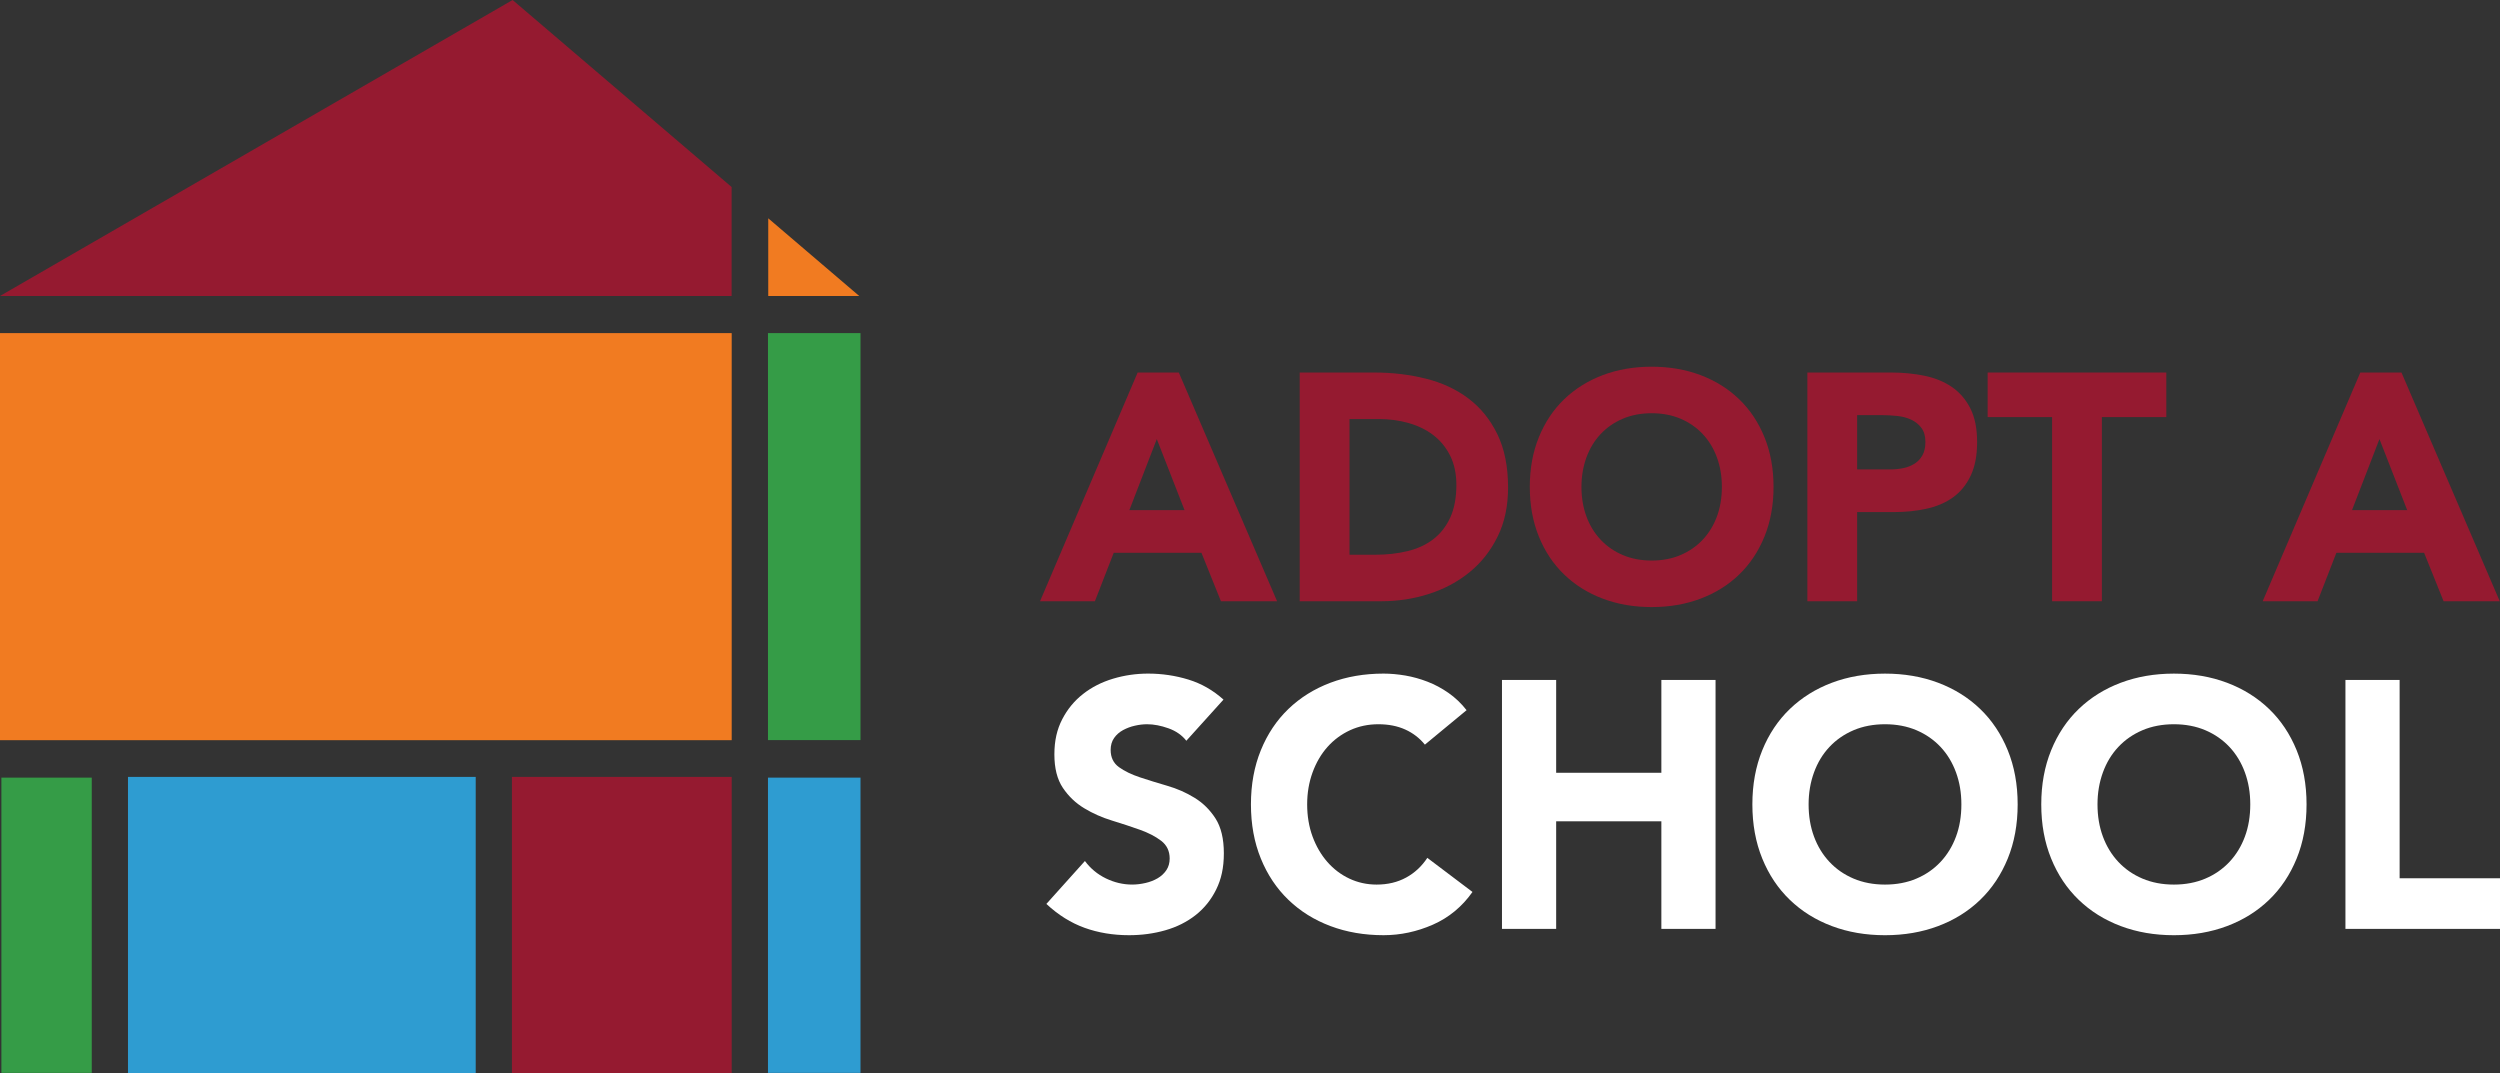
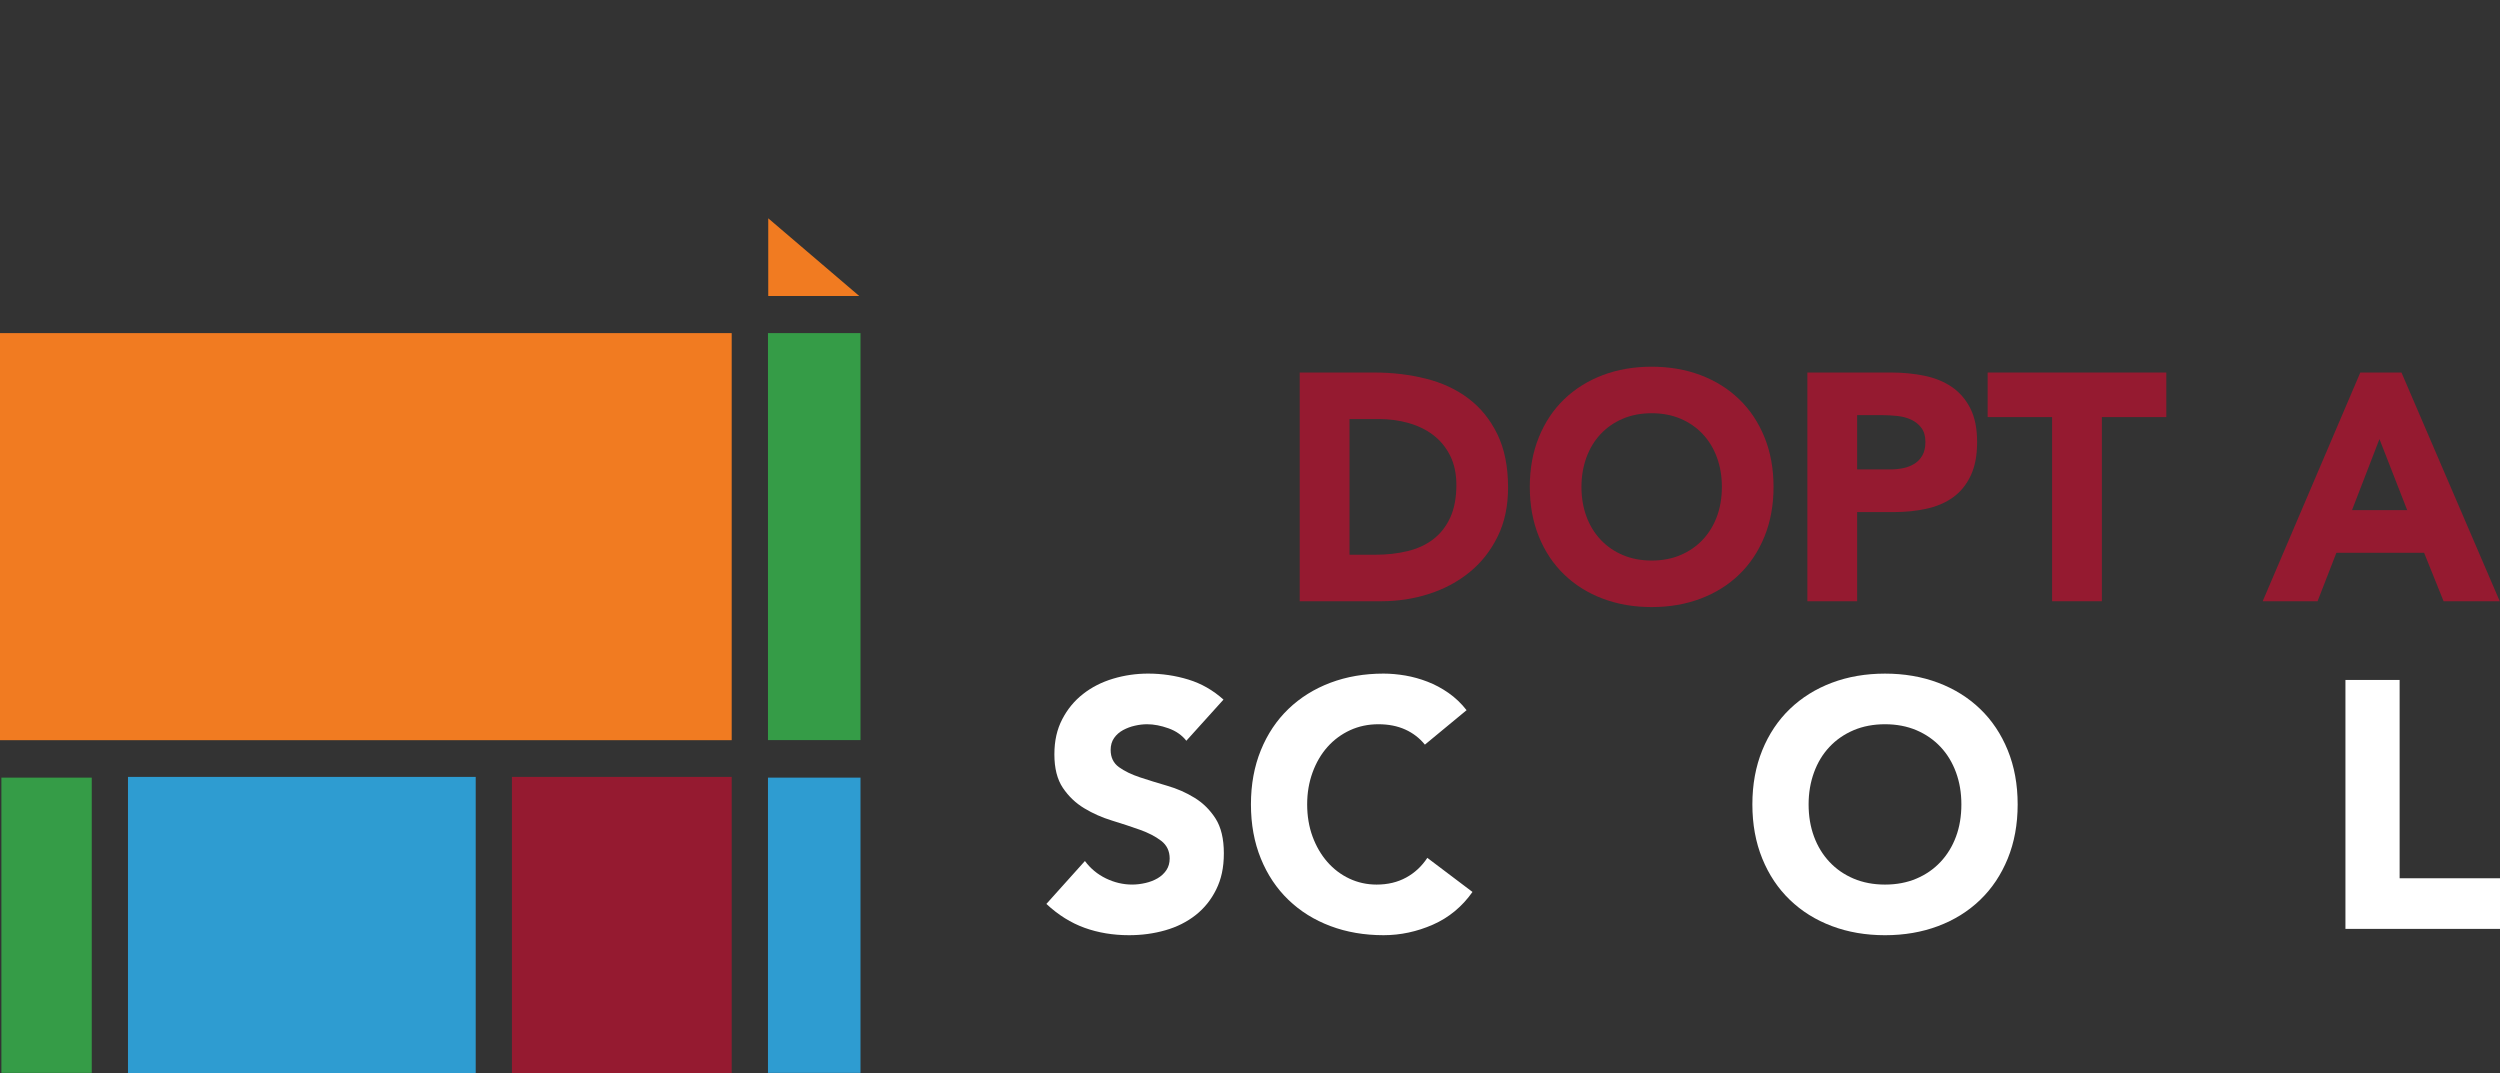
<svg xmlns="http://www.w3.org/2000/svg" viewBox="0 0 1920 824.4">
  <rect x="0" y="0" width="1920" height="824.4" fill="#333333" stroke="none" />
  <defs>
    <style>      .cls-1 {        fill: #f17b21;      }      .cls-2 {        fill: #359c47;      }      .cls-3 {        fill: #fff;      }      .cls-4 {        fill: #2e9cd1;      }      .cls-5 {        fill: #951a30;      }    </style>
  </defs>
  <g>
    <g id="Layer_1">
      <g>
        <g>
-           <path class="cls-5" d="M873.72,286.1h31.61l75.48,175.66h-43.13l-14.96-37.21h-67.38l-14.46,37.21h-42.14l74.98-175.66ZM888.42,337.2l-21.08,54.6h42.4l-21.32-54.6Z" />
          <path class="cls-5" d="M998.19,286.1h57.33c13.88,0,27.08,1.57,39.58,4.72,12.48,3.13,23.39,8.22,32.7,15.24,9.31,7.05,16.71,16.17,22.18,27.42,5.48,11.25,8.22,24.9,8.22,40.95,0,14.21-2.65,26.75-7.98,37.58-5.3,10.84-12.44,19.95-21.44,27.3-8.97,7.37-19.36,12.94-31.11,16.74-11.77,3.82-24.11,5.71-37.01,5.71h-62.48v-175.66ZM1036.42,426.04h19.84c8.81,0,17.03-.91,24.63-2.75,7.6-1.82,14.18-4.83,19.72-9.05,5.56-4.22,9.93-9.75,13.12-16.62,3.17-6.86,4.77-15.26,4.77-25.2,0-8.6-1.6-16.07-4.77-22.45-3.19-6.36-7.48-11.61-12.88-15.75-5.38-4.14-11.71-7.23-18.98-9.31-7.28-2.06-14.92-3.09-22.91-3.09h-22.53v104.21Z" />
          <path class="cls-5" d="M1174.88,373.93c0-14.05,2.33-26.79,6.98-38.2,4.65-11.43,11.15-21.14,19.48-29.16,8.34-8.02,18.21-14.17,29.65-18.5,11.43-4.3,23.93-6.44,37.49-6.44s26.04,2.14,37.49,6.44c11.43,4.32,21.32,10.48,29.65,18.5,8.34,8.02,14.82,17.73,19.48,29.16,4.65,11.41,6.98,24.15,6.98,38.2s-2.33,26.79-6.98,38.2c-4.67,11.43-11.15,21.14-19.48,29.16-8.34,8.04-18.23,14.19-29.65,18.5-11.45,4.3-23.93,6.44-37.49,6.44s-26.06-2.14-37.49-6.44c-11.45-4.3-21.32-10.46-29.65-18.5-8.34-8.02-14.84-17.73-19.48-29.16-4.65-11.41-6.98-24.15-6.98-38.2ZM1214.56,373.93c0,8.28,1.28,15.85,3.81,22.69,2.53,6.86,6.16,12.82,10.91,17.87,4.73,5.05,10.41,8.99,17.03,11.79,6.62,2.81,14,4.22,22.18,4.22s15.55-1.41,22.18-4.22c6.62-2.81,12.28-6.74,17.03-11.79,4.73-5.05,8.38-11,10.91-17.87,2.53-6.84,3.79-14.42,3.79-22.69s-1.26-15.63-3.79-22.57c-2.53-6.95-6.18-12.94-10.91-17.99-4.75-5.05-10.41-8.96-17.03-11.79-6.62-2.81-14.02-4.22-22.18-4.22s-15.55,1.41-22.18,4.22c-6.62,2.83-12.3,6.74-17.03,11.79-4.75,5.05-8.38,11.04-10.91,17.99-2.53,6.95-3.81,14.48-3.81,22.57Z" />
          <path class="cls-5" d="M1388.06,286.1h64.43c8.99,0,17.49.83,25.49,2.48,8.02,1.66,15,4.5,20.96,8.56,5.96,4.06,10.71,9.51,14.22,16.38,3.51,6.86,5.26,15.51,5.26,25.93s-1.64,18.86-4.91,25.8c-3.27,6.95-7.76,12.5-13.48,16.62-5.7,4.14-12.48,7.07-20.34,8.8-7.84,1.76-16.33,2.62-25.49,2.62h-27.92v68.47h-38.23v-175.66ZM1426.29,360.52h25.49c3.43,0,6.74-.32,9.91-.99,3.19-.65,6.04-1.78,8.57-3.35,2.53-1.55,4.59-3.72,6.14-6.44,1.54-2.73,2.31-6.16,2.31-10.3,0-4.46-1.02-8.06-3.05-10.8-2.05-2.73-4.67-4.83-7.86-6.32-3.17-1.49-6.72-2.44-10.65-2.85-3.93-.42-7.68-.63-11.27-.63h-19.6v41.67Z" />
          <path class="cls-5" d="M1576.01,320.34h-49.5v-34.24h137.22v34.24h-49.5v141.42h-38.23v-141.42Z" />
          <path class="cls-5" d="M1812.72,286.1h31.61l75.48,175.66h-43.13l-14.96-37.21h-67.38l-14.46,37.21h-42.14l74.98-175.66ZM1827.42,337.2l-21.08,54.6h42.4l-21.32-54.6Z" />
          <path class="cls-3" d="M911.12,568.92c-3.39-4.33-7.97-7.52-13.74-9.58-5.79-2.07-11.26-3.12-16.41-3.12-3.02,0-6.14.37-9.33,1.1-3.21.7-6.23,1.85-9.07,3.36-2.84,1.54-5.17,3.56-6.92,6.09-1.78,2.51-2.67,5.58-2.67,9.16,0,5.78,2.13,10.17,6.4,13.25,4.25,3.05,9.64,5.67,16.13,7.82,6.49,2.15,13.48,4.31,20.94,6.48,7.47,2.15,14.43,5.21,20.92,9.19,6.49,3.96,11.87,9.27,16.15,15.93,4.25,6.66,6.4,15.56,6.4,26.72s-1.98,19.89-5.88,27.82c-3.91,7.91-9.2,14.48-15.87,19.71-6.66,5.21-14.39,9.1-23.2,11.6-8.79,2.53-18.1,3.78-27.87,3.78-12.26,0-23.66-1.89-34.14-5.67-10.48-3.78-20.27-9.89-29.34-18.35l29.6-32.96c4.28,5.78,9.66,10.22,16.15,13.38,6.49,3.14,13.2,4.72,20.14,4.72,3.36,0,6.79-.42,10.27-1.23,3.45-.79,6.58-2.02,9.33-3.63,2.76-1.63,4.97-3.69,6.66-6.22,1.69-2.53,2.54-5.49,2.54-8.92,0-5.76-2.19-10.28-6.53-13.62-4.36-3.34-9.83-6.17-16.41-8.5-6.58-2.35-13.69-4.68-21.33-7.03-7.64-2.33-14.76-5.47-21.33-9.45-6.58-3.96-12.05-9.19-16.41-15.65-4.36-6.48-6.53-15.03-6.53-25.67s2-19.25,6.01-27.01c3.99-7.74,9.33-14.22,16-19.43,6.66-5.23,14.35-9.14,23.07-11.76,8.7-2.61,17.69-3.91,26.93-3.91,10.66,0,20.97,1.54,30.93,4.59,9.96,3.05,18.95,8.2,26.93,15.38l-28.52,31.6Z" />
          <path class="cls-3" d="M1094.32,571.89c-4.08-5.03-9.12-8.9-15.06-11.6-5.97-2.7-12.85-4.07-20.68-4.07s-15.06,1.54-21.73,4.59c-6.66,3.08-12.44,7.34-17.34,12.83-4.88,5.49-8.7,12.02-11.46,19.58-2.76,7.56-4.15,15.76-4.15,24.57s1.39,17.25,4.15,24.7c2.76,7.47,6.53,13.95,11.33,19.45,4.8,5.49,10.44,9.78,16.93,12.83,6.49,3.05,13.48,4.59,20.94,4.59,8.53,0,16.08-1.8,22.68-5.41,6.58-3.6,11.98-8.64,16.26-15.12l34.68,26.19c-8.01,11.34-18.14,19.71-30.41,25.12-12.28,5.38-24.89,8.09-37.87,8.09-14.76,0-28.37-2.33-40.8-7.01-12.46-4.68-23.2-11.38-32.27-20.13-9.07-8.72-16.15-19.29-21.2-31.73-5.06-12.42-7.6-26.28-7.6-41.58s2.54-29.16,7.6-41.58c5.06-12.44,12.13-23.01,21.2-31.73,9.07-8.72,19.82-15.43,32.27-20.13,12.44-4.68,26.04-7.01,40.8-7.01,5.34,0,10.9.51,16.67,1.47,5.77,1.01,11.46,2.57,17.06,4.75,5.6,2.15,10.98,5.03,16.15,8.64,5.14,3.6,9.77,8,13.87,13.23l-32.01,26.46Z" />
-           <path class="cls-3" d="M1153.52,522.2h41.61v71.29h80.8v-71.29h41.61v191.18h-41.61v-82.62h-80.8v82.62h-41.61v-191.18Z" />
          <path class="cls-3" d="M1345.82,617.79c0-15.29,2.54-29.16,7.6-41.58,5.06-12.44,12.13-23.01,21.2-31.73,9.07-8.72,19.82-15.43,32.27-20.13,12.44-4.68,26.04-7.01,40.8-7.01s28.34,2.33,40.8,7.01c12.44,4.7,23.2,11.4,32.27,20.13,9.07,8.72,16.13,19.29,21.2,31.73,5.06,12.42,7.6,26.28,7.6,41.58s-2.54,29.16-7.6,41.58c-5.08,12.44-12.13,23.01-21.2,31.73-9.07,8.75-19.84,15.45-32.27,20.13-12.46,4.68-26.04,7.01-40.8,7.01s-28.37-2.33-40.8-7.01c-12.46-4.68-23.2-11.38-32.27-20.13-9.07-8.72-16.15-19.29-21.2-31.73-5.06-12.42-7.6-26.28-7.6-41.58ZM1389.01,617.79c0,9.01,1.39,17.25,4.15,24.7,2.76,7.47,6.71,13.95,11.87,19.45,5.14,5.49,11.33,9.78,18.53,12.83,7.21,3.05,15.24,4.59,24.13,4.59s16.93-1.54,24.13-4.59c7.21-3.05,13.37-7.34,18.53-12.83,5.14-5.49,9.12-11.98,11.87-19.45,2.76-7.45,4.12-15.69,4.12-24.7s-1.37-17.01-4.12-24.57c-2.76-7.56-6.73-14.09-11.87-19.58-5.17-5.49-11.33-9.76-18.53-12.83-7.21-3.05-15.26-4.59-24.13-4.59s-16.93,1.54-24.13,4.59c-7.21,3.08-13.39,7.34-18.53,12.83-5.17,5.49-9.12,12.02-11.87,19.58-2.76,7.56-4.15,15.76-4.15,24.57Z" />
-           <path class="cls-3" d="M1567.69,617.79c0-15.29,2.54-29.16,7.6-41.58,5.06-12.44,12.13-23.01,21.2-31.73,9.07-8.72,19.82-15.43,32.27-20.13,12.44-4.68,26.04-7.01,40.8-7.01s28.34,2.33,40.8,7.01c12.44,4.7,23.2,11.4,32.27,20.13,9.07,8.72,16.13,19.29,21.2,31.73,5.06,12.42,7.6,26.28,7.6,41.58s-2.54,29.16-7.6,41.58c-5.08,12.44-12.13,23.01-21.2,31.73-9.07,8.75-19.84,15.45-32.27,20.13-12.46,4.68-26.04,7.01-40.8,7.01s-28.37-2.33-40.8-7.01c-12.46-4.68-23.2-11.38-32.27-20.13-9.07-8.72-16.15-19.29-21.2-31.73-5.06-12.42-7.6-26.28-7.6-41.58ZM1610.88,617.79c0,9.01,1.39,17.25,4.15,24.7,2.76,7.47,6.71,13.95,11.87,19.45,5.14,5.49,11.33,9.78,18.53,12.83,7.21,3.05,15.24,4.59,24.13,4.59s16.93-1.54,24.13-4.59c7.21-3.05,13.37-7.34,18.53-12.83,5.14-5.49,9.12-11.98,11.87-19.45,2.76-7.45,4.12-15.69,4.12-24.7s-1.37-17.01-4.12-24.57c-2.76-7.56-6.73-14.09-11.87-19.58-5.17-5.49-11.33-9.76-18.53-12.83-7.21-3.05-15.26-4.59-24.13-4.59s-16.93,1.54-24.13,4.59c-7.21,3.08-13.39,7.34-18.53,12.83-5.17,5.49-9.12,12.02-11.87,19.58-2.76,7.56-4.15,15.76-4.15,24.57Z" />
          <path class="cls-3" d="M1801.3,522.2h41.61v152.31h77.09v38.87h-118.7v-191.18Z" />
        </g>
        <g>
          <rect class="cls-1" x="0" y="255.83" width="561.94" height="312.63" />
          <rect class="cls-2" x="589.8" y="255.83" width="71.06" height="312.56" />
          <g>
            <rect class="cls-4" x="98.29" y="596.66" width="267.06" height="227.73" />
            <rect class="cls-4" x="589.8" y="597.22" width="71.06" height="226.76" />
            <rect class="cls-5" x="393.16" y="596.66" width="168.78" height="227.73" />
            <rect class="cls-2" x="1.07" y="597.22" width="69.39" height="226.76" />
          </g>
          <g>
            <polygon class="cls-1" points="590.01 227.32 659.88 227.32 590.01 167.66 590.01 227.32" />
-             <polygon class="cls-5" points="561.88 143.63 393.68 0 0 227.32 561.88 227.32 561.88 143.63" />
          </g>
        </g>
      </g>
    </g>
  </g>
</svg>